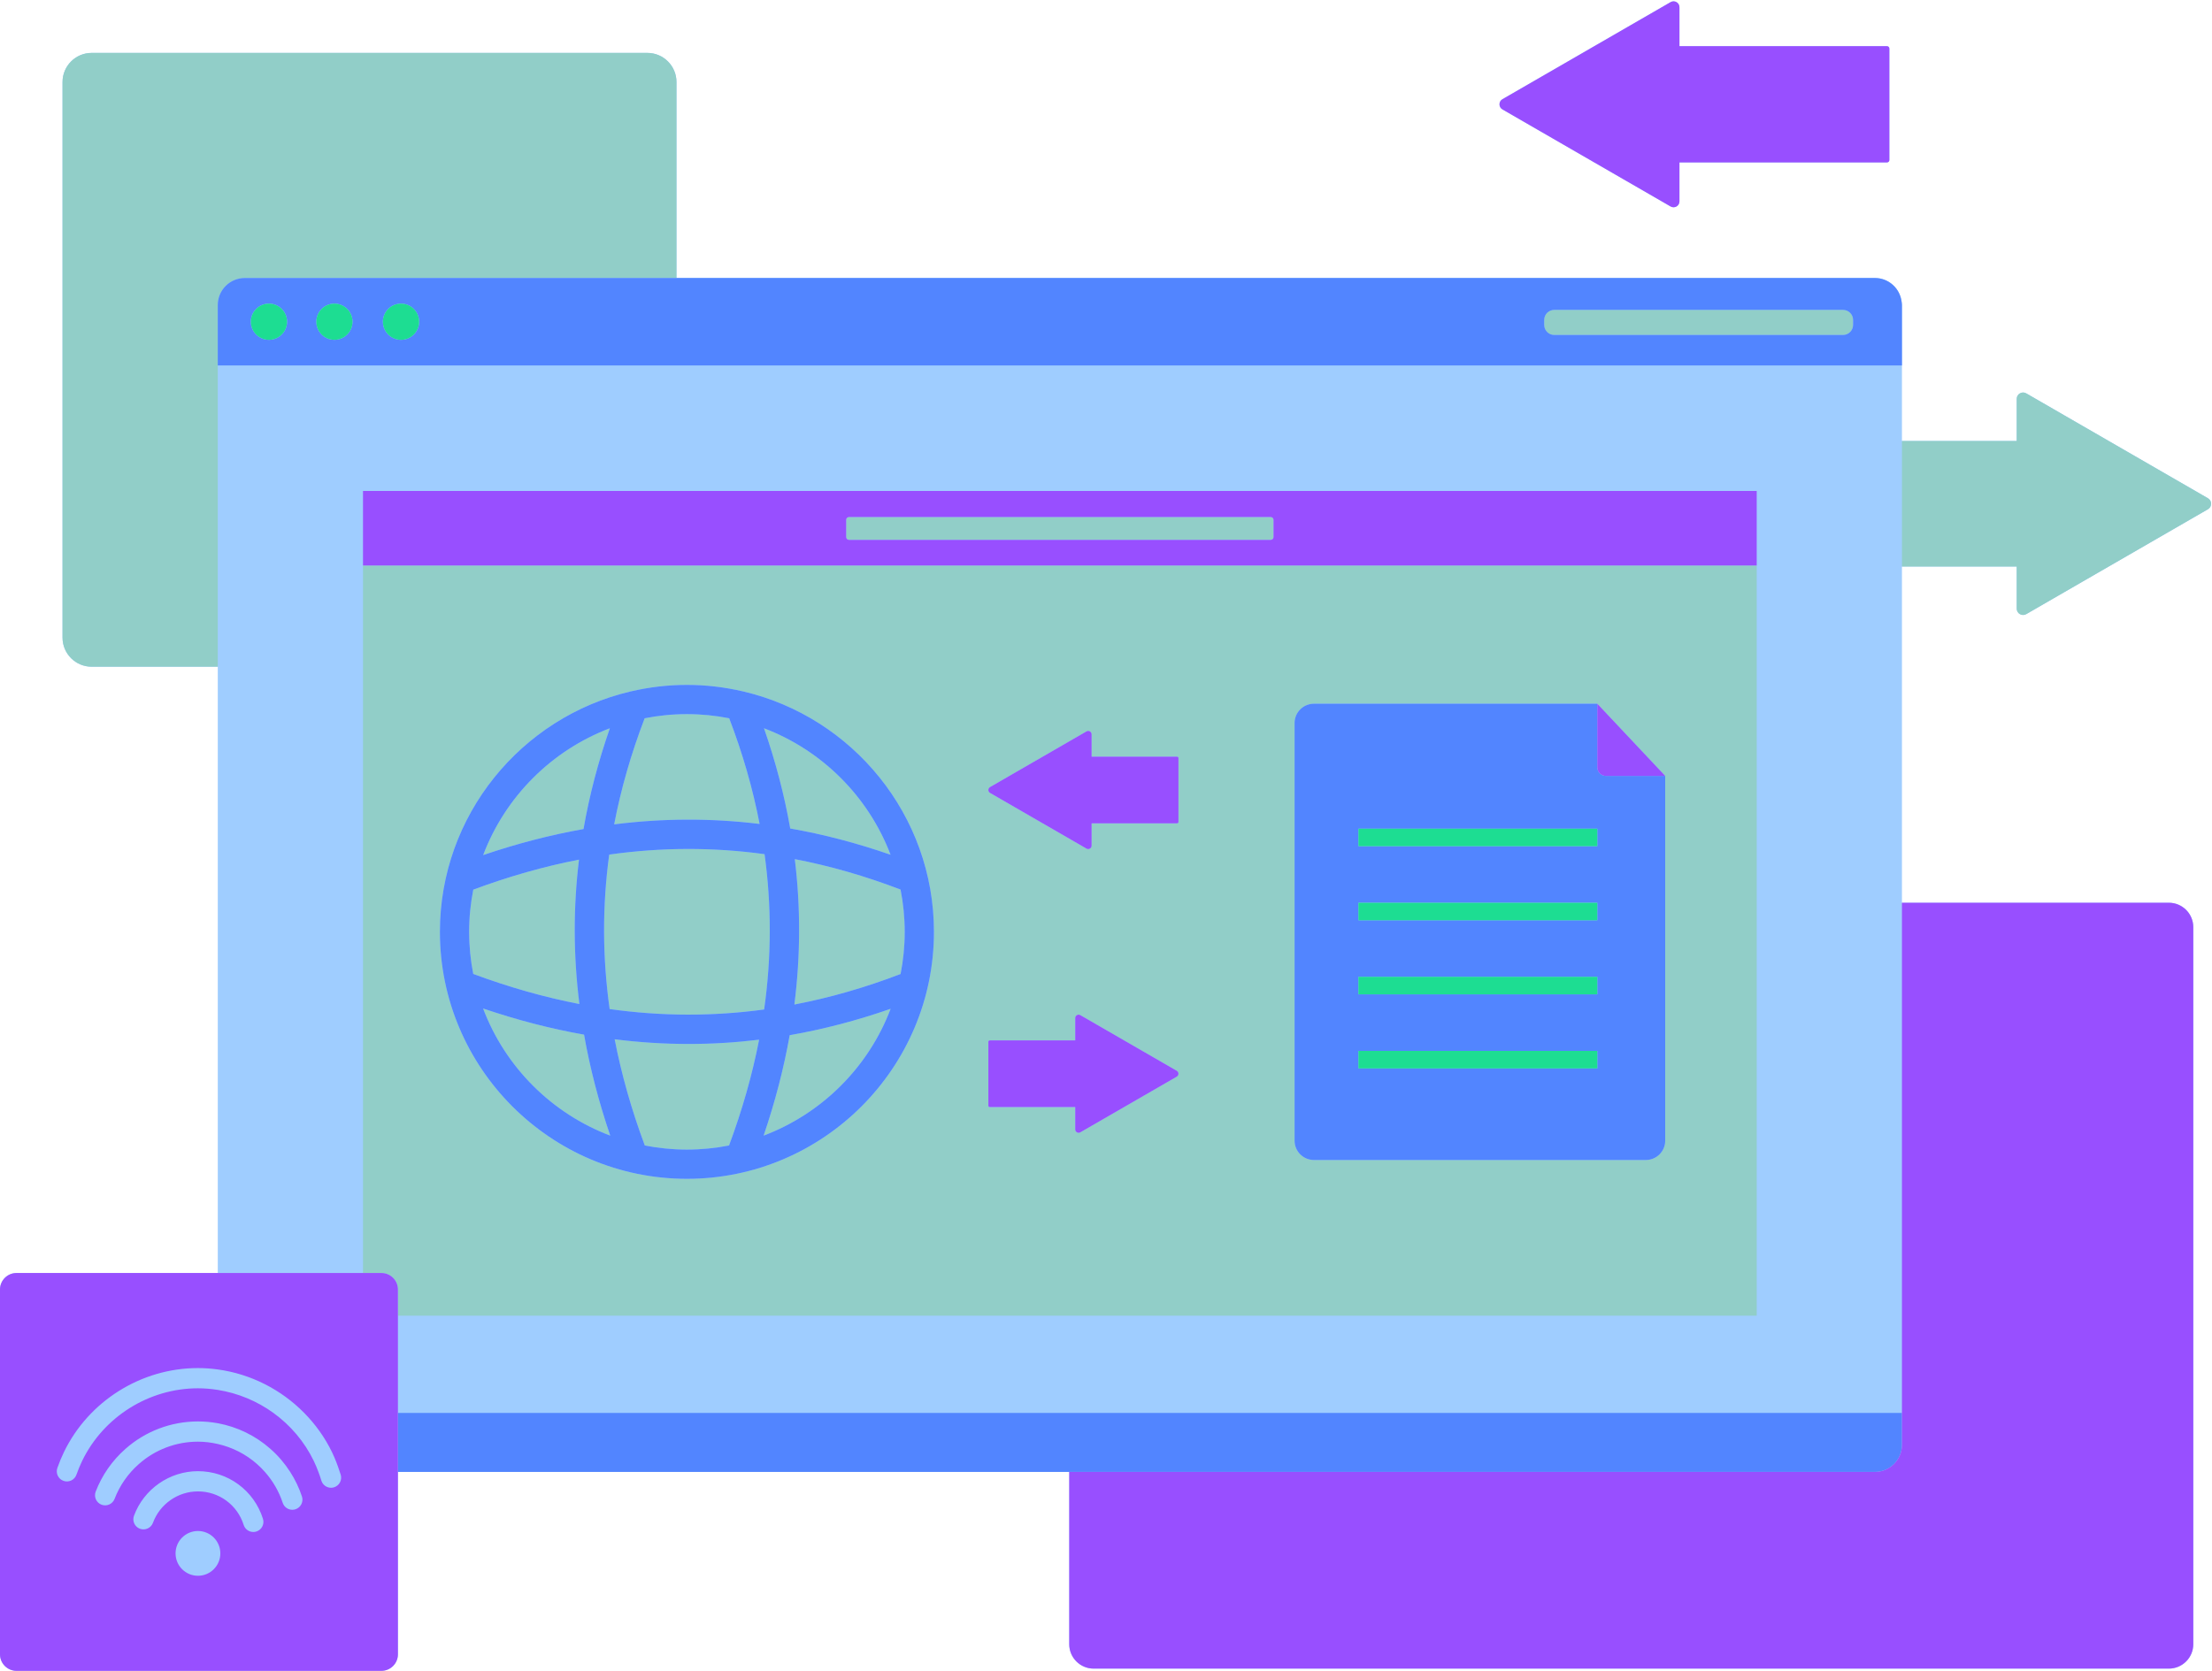
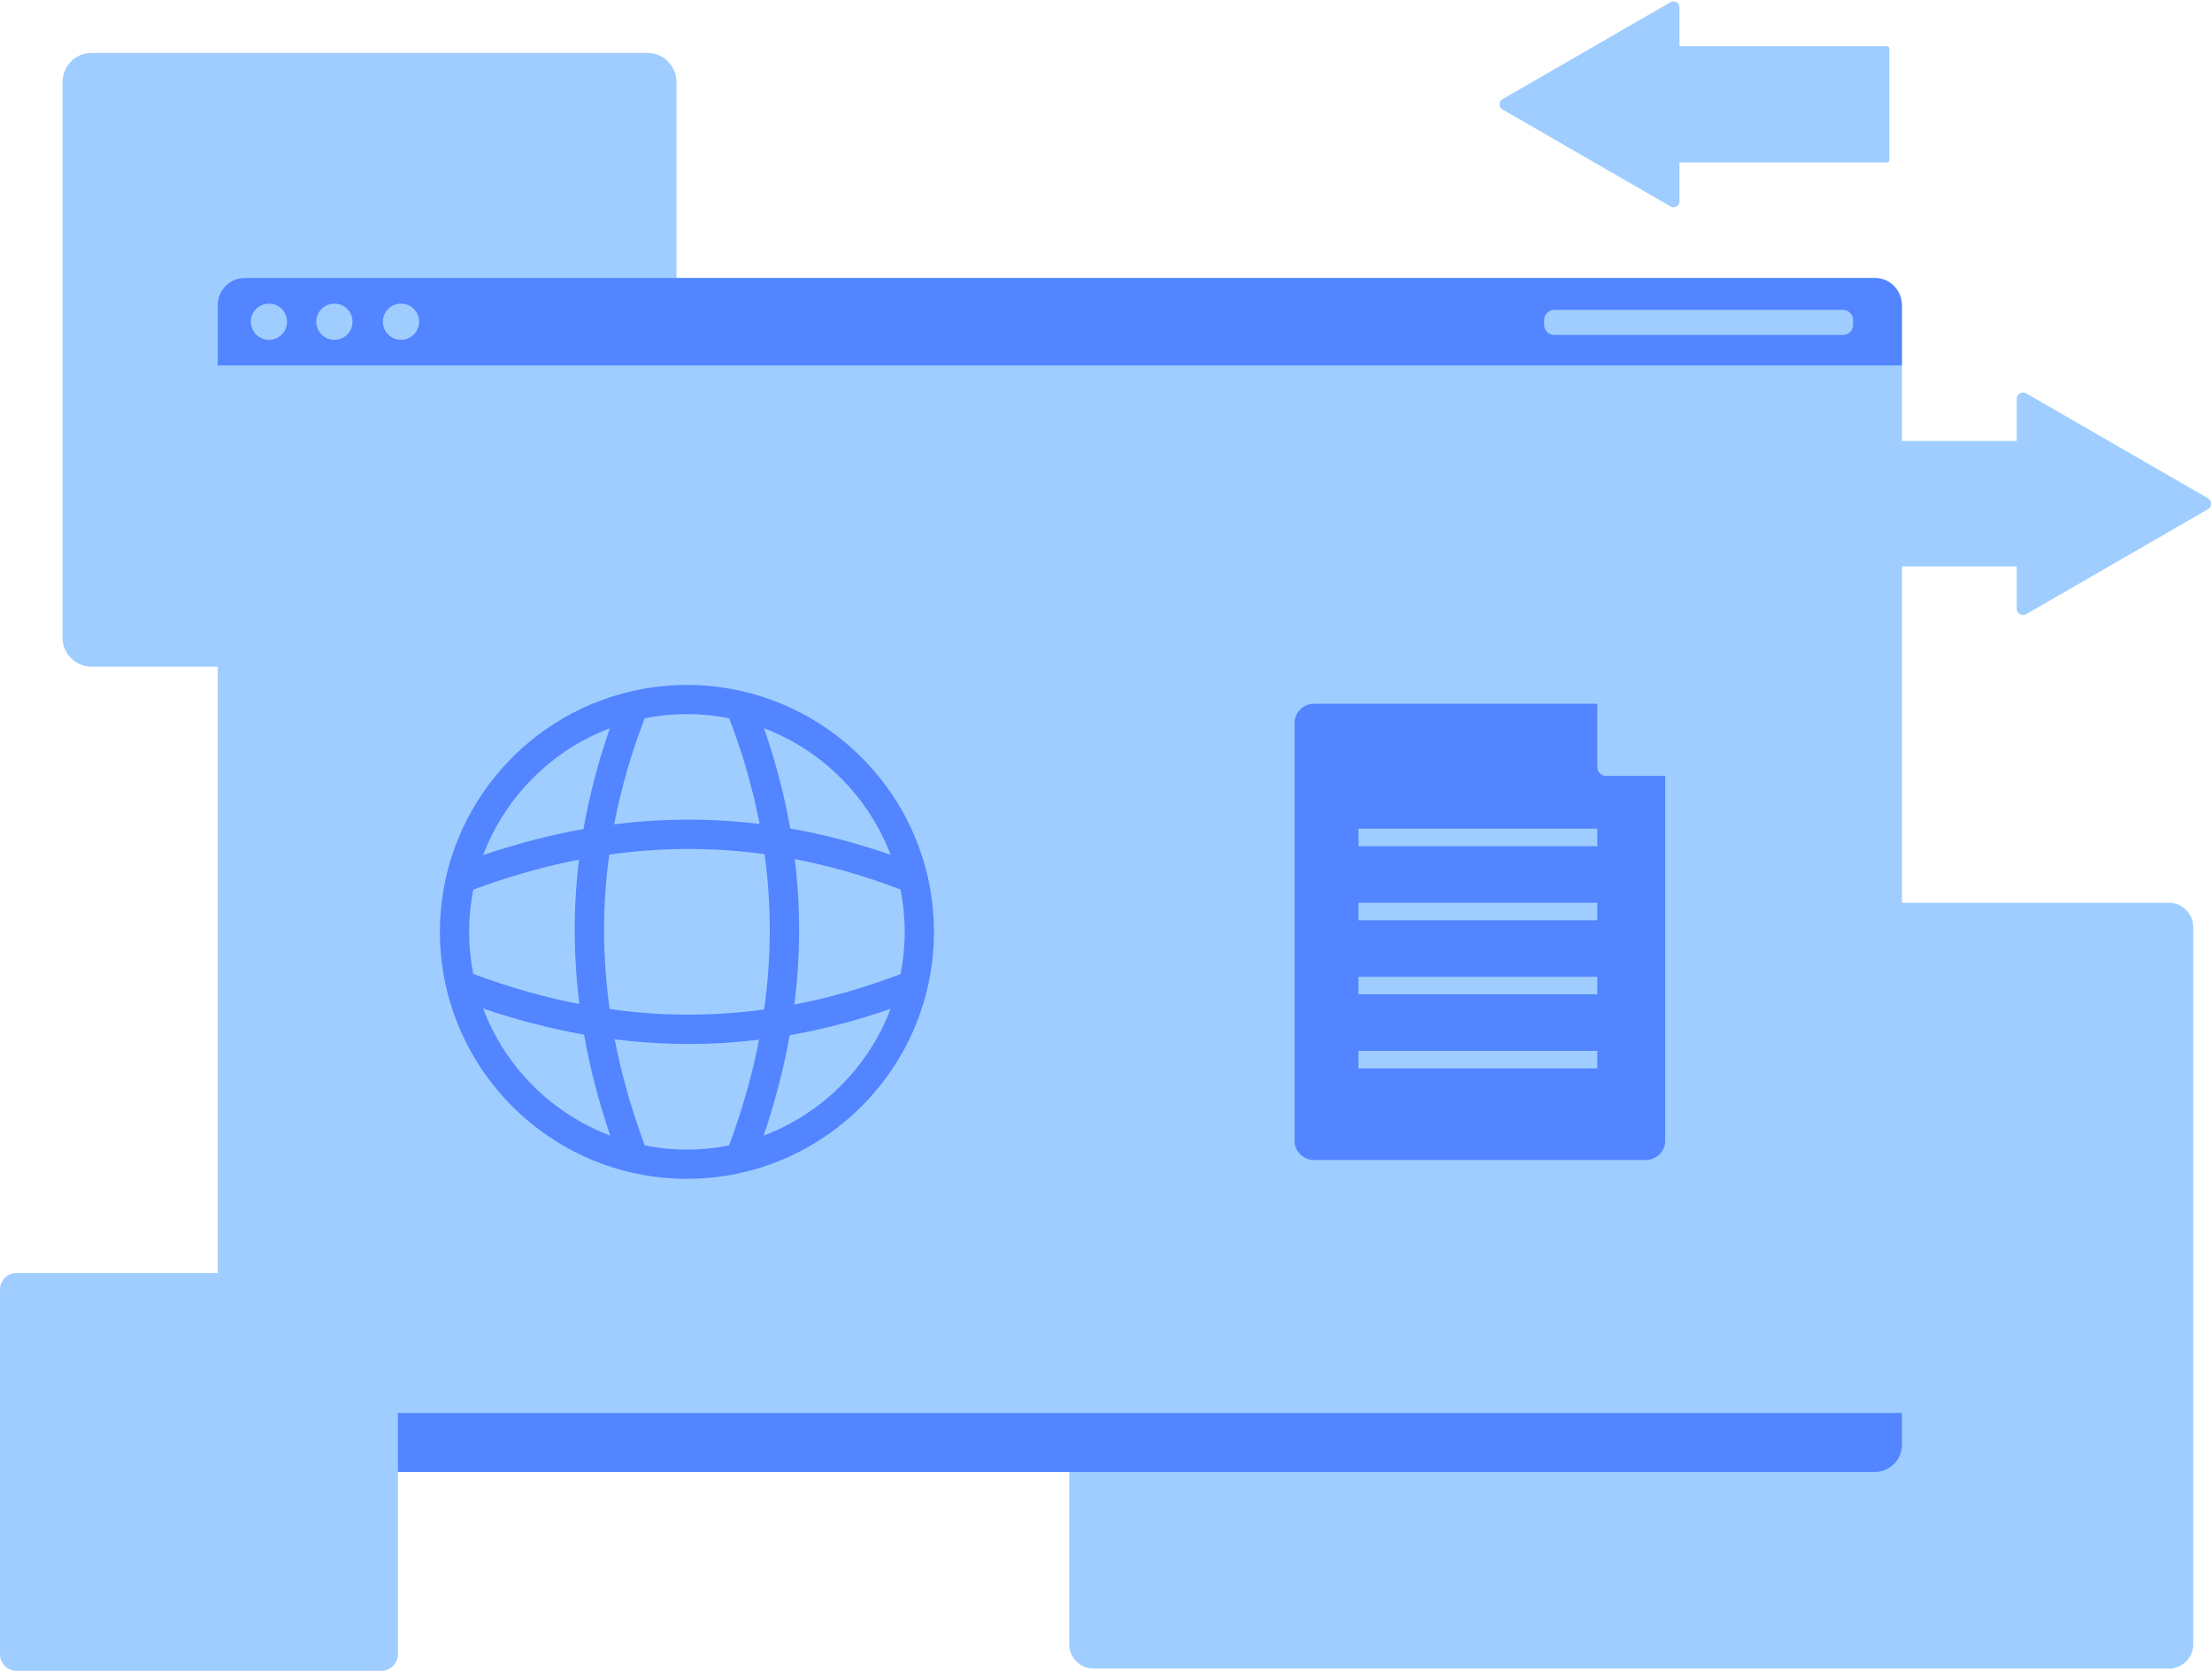
<svg xmlns="http://www.w3.org/2000/svg" height="377.9" preserveAspectRatio="xMidYMid meet" version="1.0" viewBox="0.0 -0.3 500.2 377.9" width="500.2" zoomAndPan="magnify">
  <g id="change1_1">
    <path d="M499.282,114.882l-41.086,23.721 c-0.958,0.553-2.155-0.138-2.155-1.244v-9.523h-25.952v76.048h60.351 c3.053,0,5.528,2.475,5.528,5.528v162.17c0,3.053-2.475,5.528-5.528,5.528H247.313 c-3.053,0-5.528-2.475-5.528-5.528V332.622H89.981v41.251 c0,2.065-1.674,3.739-3.739,3.739H3.739C1.674,377.613,0,375.939,0,373.874v-82.502 c0-2.065,1.674-3.739,3.739-3.739h45.51v-137.134h-28.524 c-3.636,0-6.584-2.948-6.584-6.584V18.25c0-3.636,2.948-6.584,6.584-6.584 h125.663c3.636,0,6.584,2.948,6.584,6.584v44.33h271.004 c3.119,0,5.663,2.346,6.036,5.364c0.032,0.253,0.077,0.501,0.077,0.762v30.734 h25.952v-9.523c0-1.106,1.197-1.797,2.155-1.244l41.086,23.721 C500.239,112.947,500.239,114.329,499.282,114.882z M339.744,24.443l38.035,21.959 c0.887,0.512,1.995-0.128,1.995-1.152v-8.815h46.937 c0.293,0,0.53-0.237,0.53-0.53V10.677c0-0.293-0.237-0.53-0.53-0.53h-46.937 v-8.815c0-1.024-1.108-1.663-1.995-1.152l-38.035,21.959 C338.857,22.651,338.857,23.931,339.744,24.443z" fill="#9FCDFF" />
  </g>
  <g id="change2_1">
-     <path d="M152.972,62.58H55.355c-3.375,0-6.111,2.736-6.111,6.111 v13.668h0.005v68.138h-28.524c-3.636,0-6.584-2.948-6.584-6.584V18.25 c0-3.636,2.948-6.584,6.584-6.584h125.663c3.636,0,6.584,2.948,6.584,6.584V62.58z M499.282,112.394L458.195,88.673c-0.958-0.553-2.155,0.138-2.155,1.244v9.523 h-25.952v28.397h25.952v9.523c0,1.106,1.197,1.797,2.155,1.244l41.086-23.721 C500.239,114.329,500.239,112.947,499.282,112.394z M416.758,69.786h-65.289 c-1.26,0-2.282,1.022-2.282,2.282v1.117c0,1.26,1.022,2.282,2.282,2.282h65.289 c1.26,0,2.282-1.022,2.282-2.282v-1.117 C419.04,70.808,418.018,69.786,416.758,69.786z M179.63,226.911 c8.002-1.53,16-3.833,24.02-6.903c0.608-3.087,0.935-6.274,0.935-9.537 c0-3.274-0.328-6.473-0.941-9.57c-7.986-3.057-15.95-5.352-23.919-6.882 C181.059,204.939,181.026,215.883,179.63,226.911z M171.771,186.065 c-1.529-7.964-3.823-15.924-6.877-23.905c-3.094-0.611-6.289-0.939-9.561-0.939 s-6.466,0.328-9.561,0.939c-3.066,8.013-5.365,16.004-6.894,24 C149.907,184.764,160.851,184.731,171.771,186.065z M201.385,193.033 c-4.997-13.153-15.471-23.624-28.625-28.618c2.633,7.568,4.612,15.121,5.936,22.679 C186.257,188.419,193.813,190.398,201.385,193.033z M138.995,234.767 c1.534,7.943,3.809,15.942,6.812,24.021c3.084,0.607,6.268,0.933,9.527,0.933 c3.259,0,6.443-0.326,9.527-0.933c2.992-8.048,5.262-16.017,6.795-23.929 c-5.299,0.643-10.604,0.968-15.921,0.968 C150.172,235.827,144.594,235.471,138.995,234.767z M172.674,256.561 c13.208-4.985,23.723-15.489,28.726-28.688 c-7.617,2.652-15.219,4.642-22.826,5.967 C177.236,241.362,175.272,248.929,172.674,256.561z M137.908,164.416 c-13.179,5.003-23.668,15.504-28.654,28.692c7.623-2.594,15.182-4.556,22.696-5.891 C133.274,179.618,135.261,172.025,137.908,164.416z M130.931,194.133 c-7.906,1.532-15.868,3.799-23.909,6.787c-0.61,3.091-0.937,6.283-0.937,9.551 c0,3.256,0.326,6.437,0.932,9.518c8.074,3.001,16.069,5.274,24.007,6.807 C129.646,215.845,129.615,204.977,130.931,194.133z M137.859,227.932 c11.726,1.647,23.345,1.678,34.938,0.097c1.665-11.791,1.695-23.474,0.097-35.132 c-11.657-1.599-23.34-1.568-35.131,0.096 C136.181,204.587,136.212,216.206,137.859,227.932z M109.24,227.798 c4.991,13.234,15.522,23.768,28.755,28.762c-2.612-7.673-4.585-15.281-5.922-22.844 C124.514,232.381,116.91,230.409,109.24,227.798z M152.972,127.598h244.274v76.287 v93.397H241.785H89.981v-5.911c0-2.065-1.674-3.739-3.739-3.739H82.086v-137.134 V127.598H152.972z M292.746,257.698c0,2.415,1.957,4.372,4.372,4.372h75.063 c2.415,0,4.372-1.957,4.372-4.372v-53.812v-28.689L361.199,158.873h-64.082 c-2.414,0-4.372,1.957-4.372,4.372v40.64V257.698z M223.882,179.044l21.813,12.594 c0.508,0.294,1.144-0.073,1.144-0.66v-5.056h19.339 c0.168,0,0.304-0.136,0.304-0.304v-14.468c0-0.168-0.136-0.304-0.304-0.304 h-19.339v-5.055c0-0.587-0.635-0.954-1.144-0.66l-21.813,12.594 C223.374,178.016,223.374,178.75,223.882,179.044z M223.501,249.793 c0,0.168,0.136,0.304,0.304,0.304h17.98h1.36v5.055 c0,0.587,0.636,0.954,1.144,0.66l21.813-12.594c0.508-0.294,0.508-1.027,0-1.321 L244.289,229.306c-0.508-0.294-1.144,0.073-1.144,0.66v5.055h-1.36h-17.98 c-0.168,0-0.304,0.136-0.304,0.304V249.793z M155.334,154.614 c-4.346,0-8.571,0.515-12.634,1.459c-0.06,0.012-0.119,0.026-0.179,0.041 c-24.642,5.809-43.044,27.967-43.044,54.357c0,30.8,25.058,55.858,55.857,55.858 c30.8,0,55.858-25.058,55.858-55.858c0-26.395-18.409-48.556-43.058-54.36 c-0.052-0.013-0.104-0.026-0.157-0.036 C163.912,155.13,159.683,154.614,155.334,154.614z M191.978,121.809h95.376 c0.349,0,0.632-0.283,0.632-0.632v-3.902c0-0.349-0.283-0.632-0.632-0.632h-95.376 c-0.349,0-0.632,0.283-0.632,0.632v3.902 C191.346,121.526,191.629,121.809,191.978,121.809z" fill="#91CEC8" />
-   </g>
+     </g>
  <g id="change3_1">
    <path d="M430.087,82.359V68.691c0-0.256-0.045-0.5-0.075-0.747 c-0.372-3.018-2.917-5.364-6.036-5.364H152.972H55.355 c-3.375,0-6.111,2.736-6.111,6.111v13.668h0.005h103.723H430.087z M349.187,72.068 c0-1.26,1.022-2.282,2.282-2.282h65.289c1.26,0,2.282,1.022,2.282,2.282v1.117 c0,1.26-1.022,2.282-2.282,2.282h-65.289c-1.26,0-2.282-1.022-2.282-2.282V72.068z M60.818,76.563c-2.261,0-4.094-1.833-4.094-4.094c0-2.261,1.833-4.094,4.094-4.094 s4.094,1.833,4.094,4.094C64.911,74.73,63.079,76.563,60.818,76.563z M75.622,76.563 c-2.261,0-4.094-1.833-4.094-4.094c0-2.261,1.833-4.094,4.094-4.094 c2.261,0,4.094,1.833,4.094,4.094C79.716,74.73,77.883,76.563,75.622,76.563z M90.679,76.563c-2.261,0-4.094-1.833-4.094-4.094c0-2.261,1.833-4.094,4.094-4.094 c2.261,0,4.094,1.833,4.094,4.094C94.773,74.73,92.94,76.563,90.679,76.563z M430.089,319.282v7.221c0,3.372-2.747,6.119-6.119,6.119H241.785H89.981v-13.341 h151.804H430.089z M167.977,156.074c-4.066-0.945-8.294-1.461-12.643-1.461 c-4.346,0-8.571,0.515-12.634,1.459c-0.06,0.012-0.119,0.026-0.179,0.041 c-24.642,5.809-43.044,27.967-43.044,54.357c0,30.8,25.058,55.858,55.857,55.858 c30.8,0,55.858-25.058,55.858-55.858c0-26.395-18.409-48.556-43.058-54.36 C168.082,156.098,168.03,156.085,167.977,156.074z M137.908,164.416 c-2.648,7.609-4.634,15.203-5.958,22.801c-7.514,1.335-15.073,3.297-22.696,5.891 C114.24,179.92,124.729,169.419,137.908,164.416z M172.893,192.897 c1.599,11.657,1.568,23.341-0.097,35.132c-11.593,1.581-23.212,1.55-34.938-0.097 c-1.647-11.726-1.678-23.345-0.097-34.939 C149.553,191.329,161.236,191.298,172.893,192.897z M106.084,210.471 c0-3.268,0.327-6.46,0.937-9.551c8.041-2.988,16.003-5.255,23.909-6.787 c-1.316,10.844-1.284,21.712,0.092,32.663c-7.938-1.533-15.933-3.806-24.007-6.807 C106.41,216.908,106.084,213.727,106.084,210.471z M109.24,227.798 c7.67,2.611,15.274,4.582,22.833,5.919c1.337,7.563,3.309,15.171,5.922,22.844 C124.763,251.566,114.231,241.032,109.24,227.798z M164.862,258.788 c-3.084,0.607-6.268,0.933-9.527,0.933c-3.259,0-6.443-0.326-9.527-0.933 c-3.004-8.079-5.279-16.078-6.812-24.021c5.599,0.704,11.177,1.06,16.741,1.06 c5.317,0,10.622-0.325,15.921-0.968C170.123,242.771,167.854,250.74,164.862,258.788z M172.674,256.561c2.598-7.632,4.563-15.199,5.899-22.721 c7.607-1.325,15.209-3.315,22.826-5.967 C196.397,241.072,185.881,251.575,172.674,256.561z M204.585,210.471 c0,3.263-0.327,6.45-0.935,9.537c-8.019,3.071-16.017,5.373-24.02,6.903 c1.396-11.028,1.429-21.972,0.095-32.892c7.969,1.53,15.933,3.825,23.919,6.882 C204.256,203.998,204.585,207.196,204.585,210.471z M201.385,193.033 c-7.572-2.635-15.129-4.614-22.69-5.939c-1.324-7.558-3.302-15.111-5.936-22.679 C185.915,169.41,196.388,179.88,201.385,193.033z M138.88,186.16 c1.529-7.996,3.828-15.987,6.894-24c3.094-0.611,6.289-0.939,9.561-0.939 s6.466,0.328,9.561,0.939c3.054,7.981,5.348,15.941,6.877,23.905 C160.851,184.731,149.907,184.764,138.88,186.16z M297.118,158.873 c-2.414,0-4.372,1.957-4.372,4.372v40.64v53.812c0,2.415,1.957,4.372,4.372,4.372 h75.063c2.415,0,4.372-1.957,4.372-4.372v-53.812v-28.689h-13.413 c-1.071,0-1.94-0.869-1.94-1.94V158.873H297.118z M361.199,241.355h-54.014v-3.965 h54.014V241.355z M361.199,224.602h-54.014v-3.965h54.014V224.602z M361.199,207.85 h-54.014v-3.965h54.014V207.85z M361.199,191.096h-54.014v-3.965h54.014V191.096z" fill="#5285FF" />
  </g>
  <g id="change4_1">
-     <path d="M64.911,72.469c0,2.261-1.833,4.094-4.094,4.094 s-4.094-1.833-4.094-4.094c0-2.261,1.833-4.094,4.094-4.094 S64.911,70.209,64.911,72.469z M75.622,68.376c-2.261,0-4.094,1.833-4.094,4.094 c0,2.261,1.833,4.094,4.094,4.094c2.261,0,4.094-1.833,4.094-4.094 C79.716,70.209,77.883,68.376,75.622,68.376z M90.679,68.376 c-2.261,0-4.094,1.833-4.094,4.094c0,2.261,1.833,4.094,4.094,4.094 c2.261,0,4.094-1.833,4.094-4.094C94.773,70.209,92.94,68.376,90.679,68.376z M307.185,187.132v3.965h54.014v-3.965H307.185z M307.185,207.85h54.014v-3.965 h-54.014V207.85z M307.185,224.602h54.014v-3.965h-54.014V224.602z M307.185,241.355 h54.014v-3.965h-54.014V241.355z" fill="#1DDD92" />
-   </g>
+     </g>
  <g id="change5_1">
-     <path d="M339.744,22.14L377.779,0.18 c0.887-0.512,1.995,0.128,1.995,1.152v8.815h46.937 c0.293,0,0.53,0.237,0.53,0.53v25.228c0,0.293-0.237,0.53-0.53,0.53h-46.937 v8.815c0,1.024-1.108,1.663-1.995,1.152l-38.035-21.959 C338.857,23.931,338.857,22.651,339.744,22.14z M490.439,203.885h-60.351v115.396v7.221 c0,3.372-2.747,6.119-6.119,6.119H241.785v38.961c0,3.053,2.475,5.528,5.528,5.528 h243.127c3.053,0,5.528-2.475,5.528-5.528V209.413 C495.967,206.36,493.492,203.885,490.439,203.885z M397.246,127.598h-244.274H82.086 v-16.848h70.886h244.274V127.598z M287.985,117.276c0-0.349-0.283-0.632-0.632-0.632 h-95.376c-0.349,0-0.632,0.283-0.632,0.632v3.902c0,0.349,0.283,0.632,0.632,0.632 h95.376c0.349,0,0.632-0.283,0.632-0.632V117.276z M363.14,175.197h13.413 L361.199,158.873v14.383C361.199,174.328,362.068,175.197,363.14,175.197z M243.145,250.098v5.055c0,0.587,0.636,0.954,1.144,0.66l21.813-12.594 c0.508-0.294,0.508-1.027,0-1.321L244.289,229.306 c-0.508-0.294-1.144,0.073-1.144,0.66v5.055h-1.36h-17.98 c-0.168,0-0.304,0.136-0.304,0.304v14.468c0,0.168,0.136,0.304,0.304,0.304h17.98 H243.145z M245.695,165.129l-21.813,12.594c-0.508,0.293-0.508,1.027,0,1.321 l21.813,12.594c0.508,0.294,1.144-0.073,1.144-0.66v-5.056h19.339 c0.168,0,0.304-0.136,0.304-0.304v-14.468c0-0.168-0.136-0.304-0.304-0.304 h-19.339v-5.055C246.839,165.203,246.204,164.836,245.695,165.129z M89.981,291.371 v5.911v21.999v13.341v41.251c0,2.065-1.674,3.739-3.739,3.739H3.739 C1.674,377.613,0,375.939,0,373.874v-82.502c0-2.065,1.674-3.739,3.739-3.739h45.51 H82.086h4.156C88.307,287.632,89.981,289.306,89.981,291.371z M49.826,351.048 c0-2.797-2.267-5.064-5.064-5.064c-2.797,0-5.064,2.267-5.064,5.064 c0,2.797,2.267,5.064,5.064,5.064C47.559,356.113,49.826,353.845,49.826,351.048z M59.465,343.234c-2.028-6.449-7.937-10.781-14.704-10.781 c-6.427,0-12.241,4.055-14.466,10.091c-0.437,1.186,0.17,2.501,1.355,2.938 c1.188,0.434,2.502-0.17,2.939-1.355c1.565-4.245,5.653-7.097,10.172-7.097 c4.759,0,8.913,3.045,10.339,7.578c0.307,0.977,1.209,1.602,2.182,1.602 c0.228,0,0.459-0.034,0.687-0.106C59.175,345.724,59.844,344.44,59.465,343.234z M68.279,338.18c-0.647-1.963-1.547-3.827-2.658-5.558 c-1.229-1.915-2.717-3.666-4.439-5.184c-3.392-3.016-7.521-5.015-11.933-5.826 c-1.47-0.27-2.972-0.409-4.488-0.409c-6.067,0-11.898,2.214-16.412,6.227 c-2.978,2.622-5.299,5.959-6.712,9.65c-0.451,1.18,0.139,2.503,1.319,2.955 c1.181,0.451,2.504-0.139,2.955-1.319c1.149-3.001,3.037-5.716,5.47-7.858 c3.683-3.274,8.435-5.078,13.379-5.078c1.525,0,3.025,0.191,4.488,0.525 c3.281,0.748,6.347,2.29,8.9,4.56c0.624,0.55,1.207,1.139,1.755,1.758 c1.801,2.033,3.179,4.41,4.028,6.99c0.317,0.963,1.212,1.573,2.174,1.573 c0.237,0,0.478-0.037,0.716-0.115C68.022,340.674,68.674,339.381,68.279,338.18z M77.051,333.27c-0.064-0.216-0.152-0.431-0.22-0.648 c-0.477-1.502-1.051-3.002-1.755-4.47c-1.609-3.328-3.755-6.302-6.282-8.871 c-5.214-5.299-12.097-8.818-19.544-9.836c-1.478-0.202-2.975-0.314-4.488-0.314 c-12.829,0-24.727,7.466-30.313,19.021c-0.54,1.118-1.039,2.321-1.481,3.577 c-0.419,1.192,0.206,2.498,1.398,2.918c1.196,0.419,2.499-0.206,2.919-1.398 c0.385-1.095,0.818-2.14,1.284-3.105c4.826-9.984,15.108-16.436,26.193-16.436 c1.516,0,3.014,0.131,4.488,0.365c4.571,0.725,8.885,2.529,12.584,5.208 c3.829,2.774,7.001,6.474,9.12,10.856c0.392,0.819,0.735,1.65,1.048,2.485 c0.242,0.646,0.47,1.294,0.66,1.941c0.294,0.997,1.206,1.642,2.194,1.642 c0.214,0,0.432-0.03,0.648-0.094C76.715,335.754,77.407,334.482,77.051,333.27z" fill="#984FFF" />
-   </g>
+     </g>
</svg>